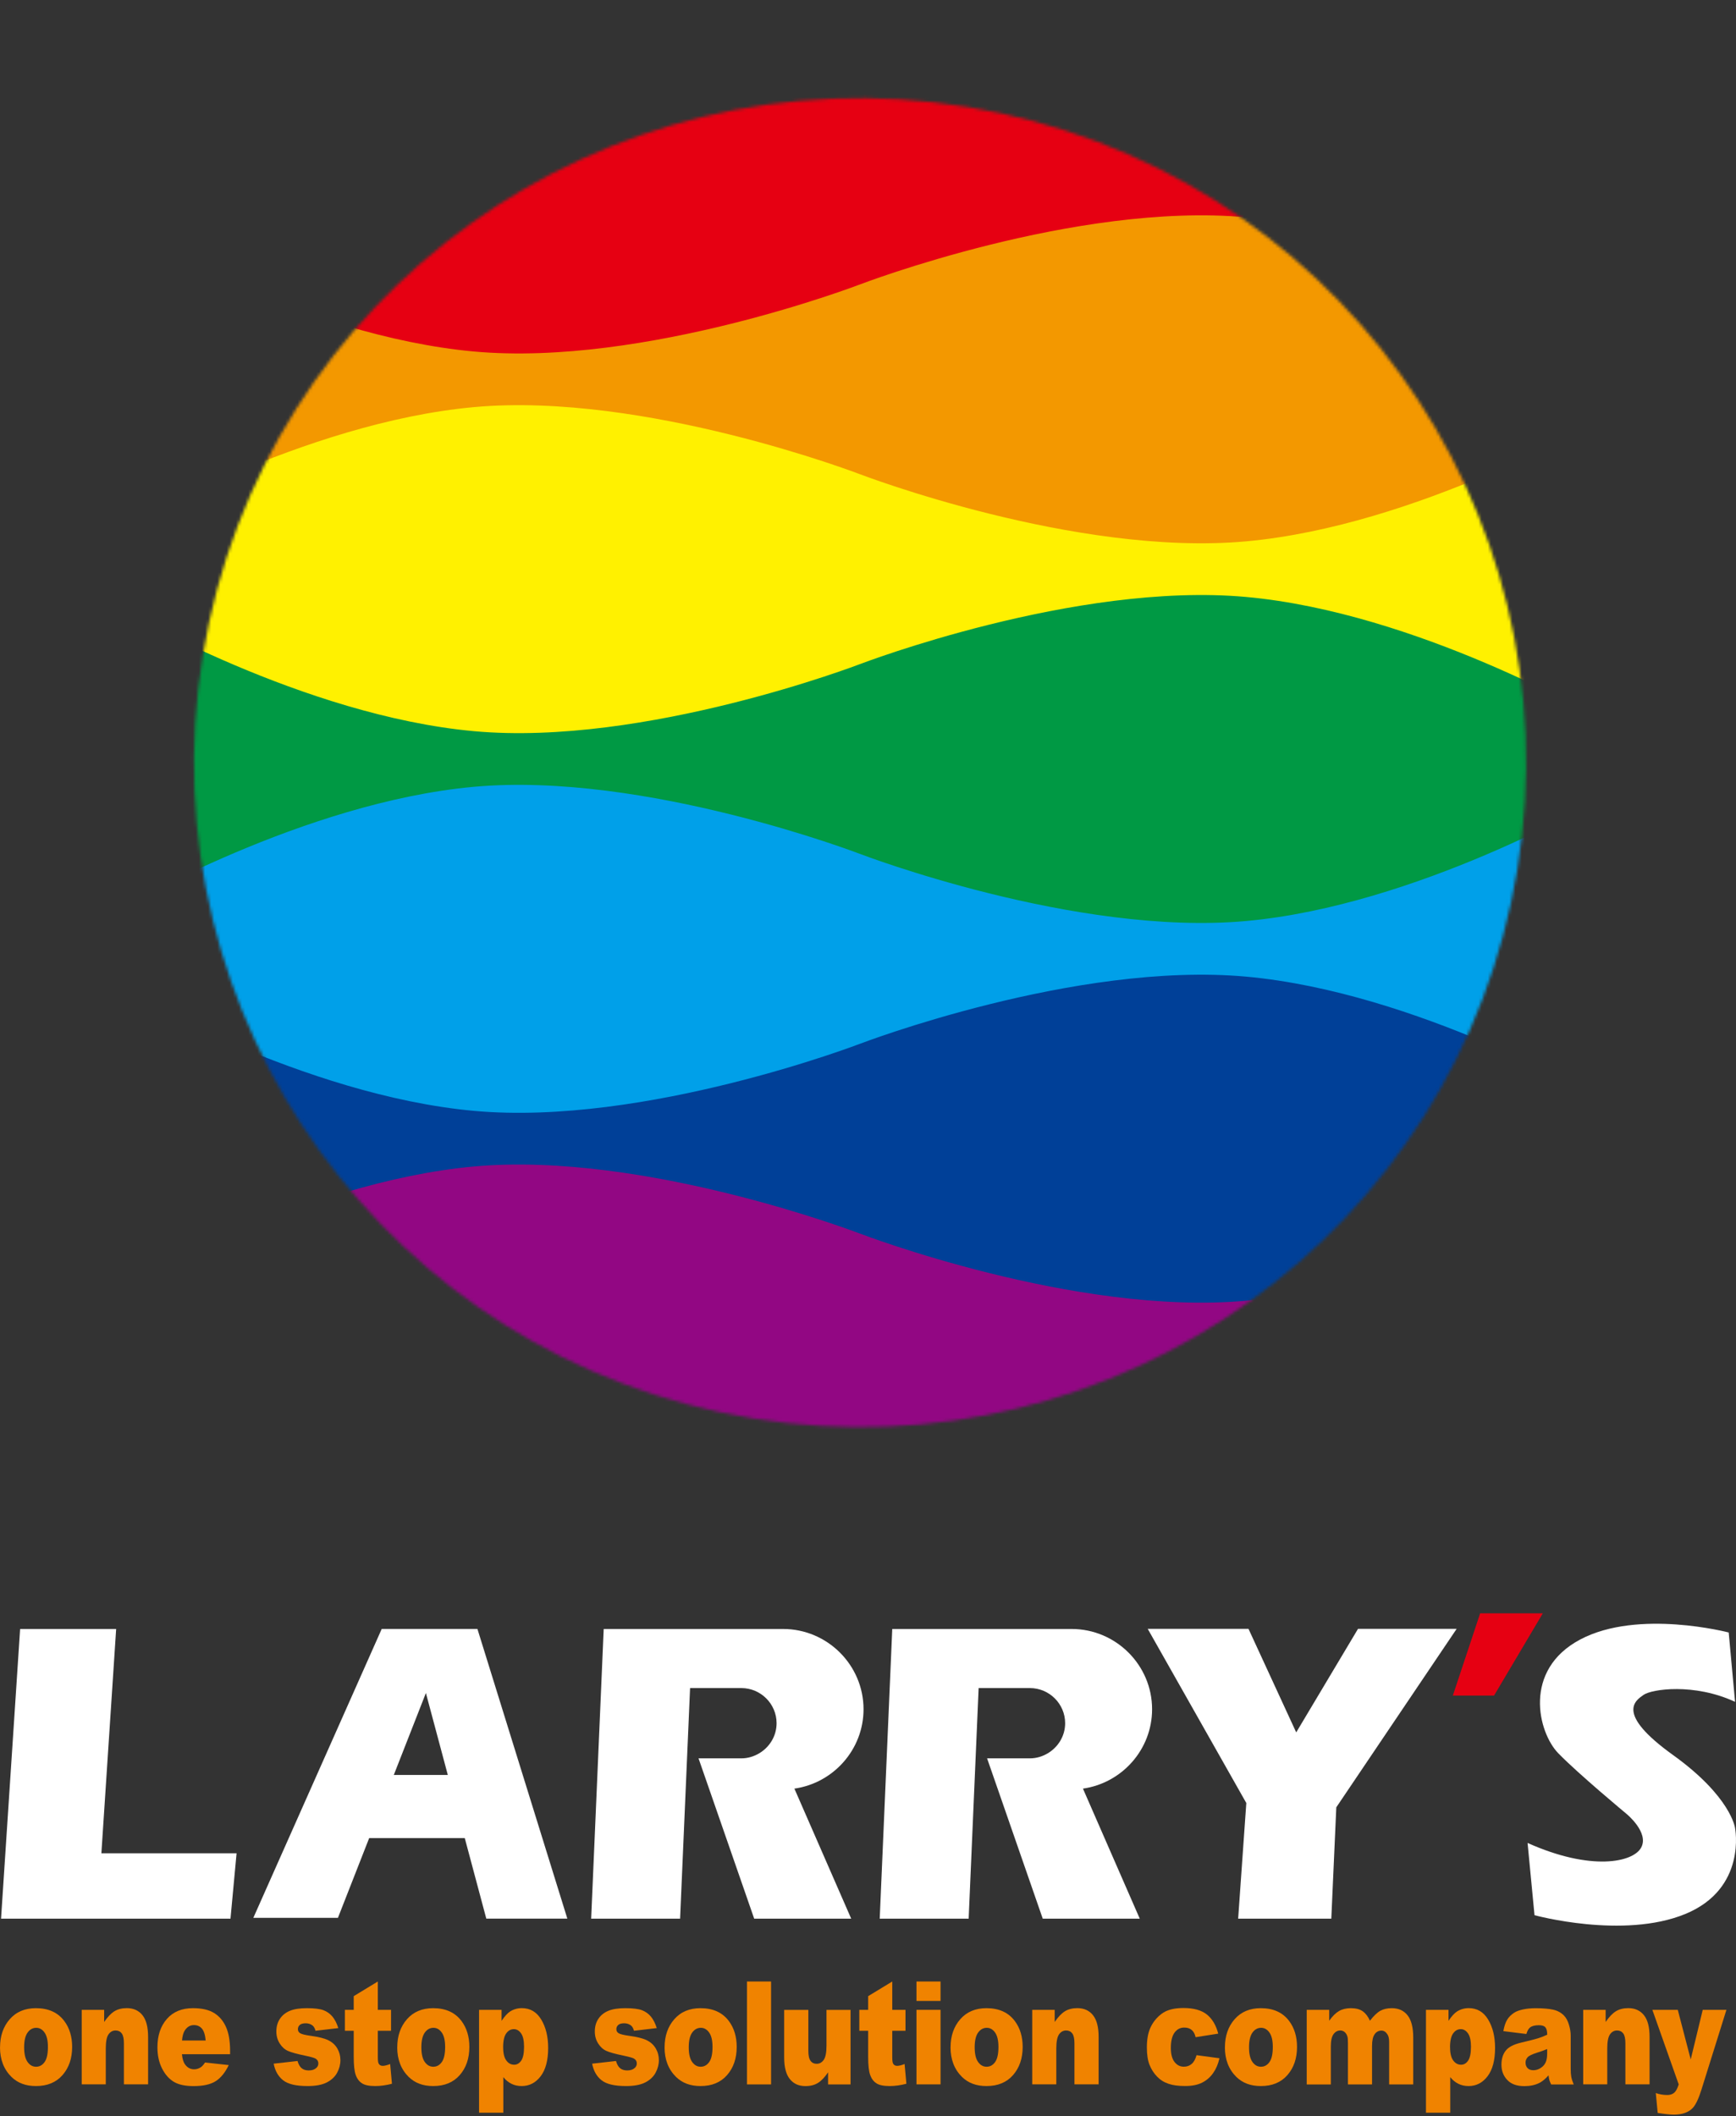
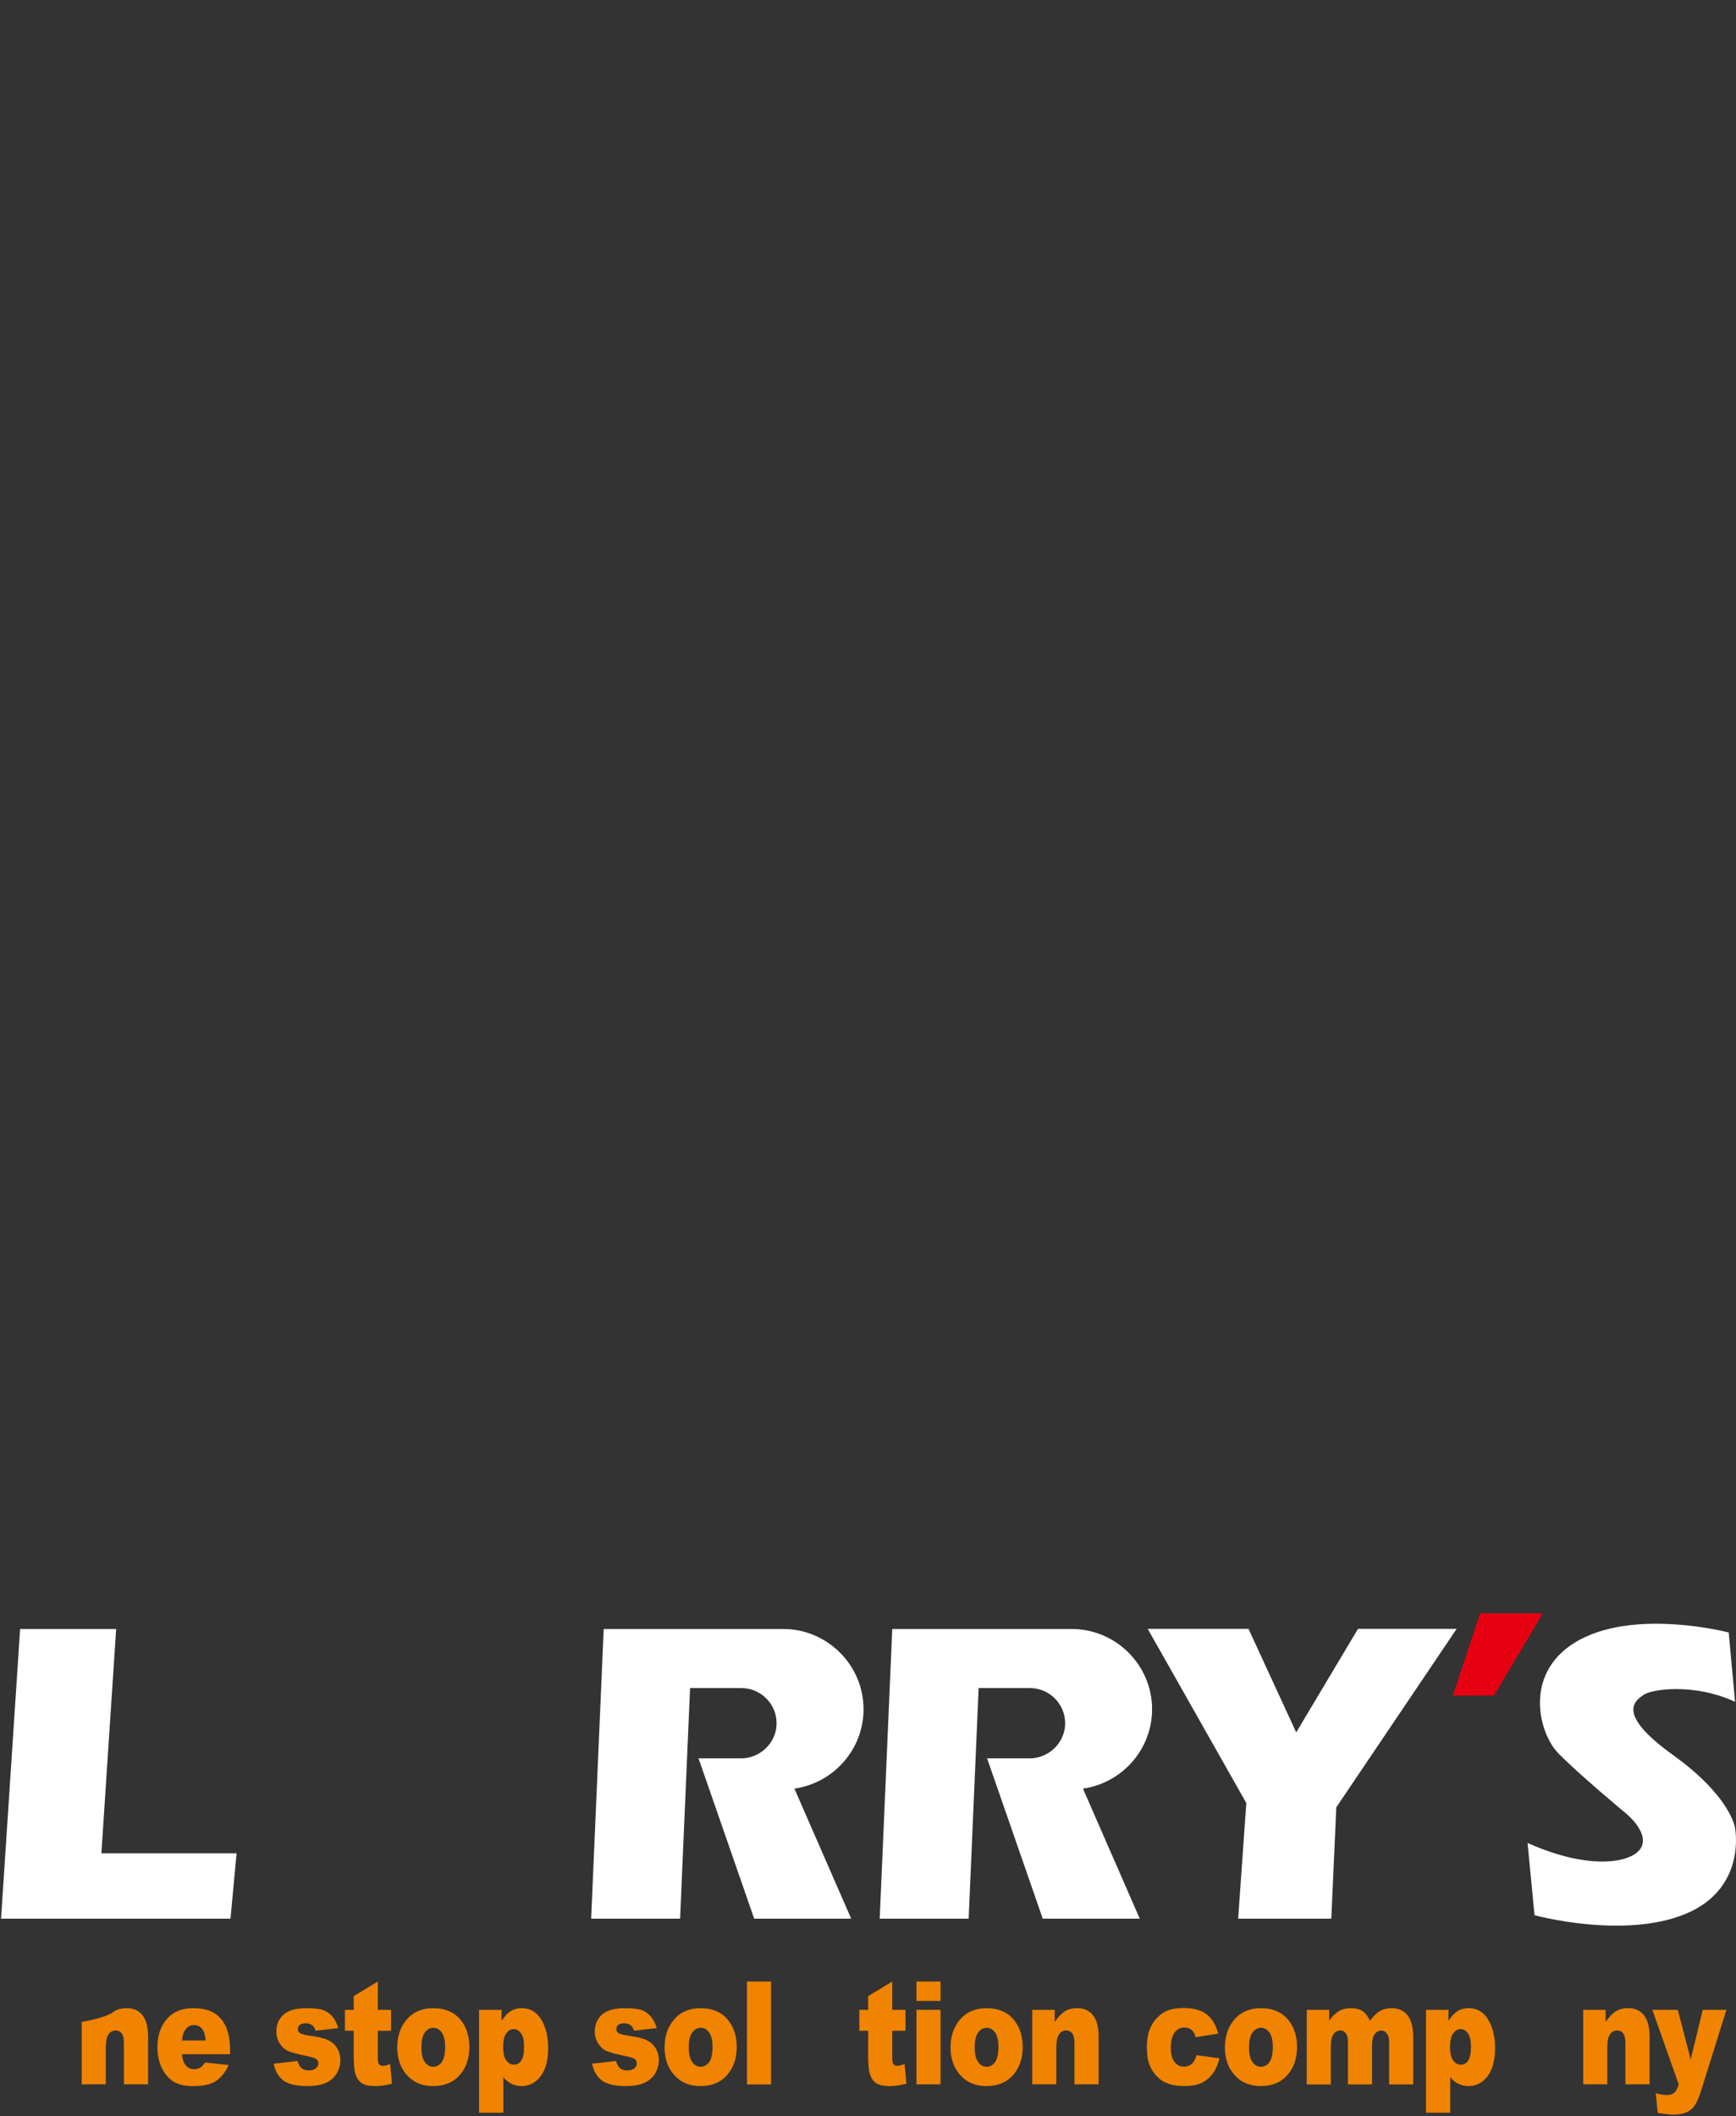
<svg xmlns="http://www.w3.org/2000/svg" width="563" height="686" viewBox="0 0 563 686" fill="none">
  <rect x="0" y="0" width="563" height="686" fill="#333333" stroke="none" />
  <path d="M32.881 600.786L37.671 528.077H6.524L0.34 621.991H0.59H31.486H74.751L76.725 600.786H32.881Z" fill="white" />
-   <path d="M157.702 621.979H183.993L154.834 528.065H146.281H123.793L82.159 621.717H109.595L119.727 595.867H150.728L157.715 621.993L157.702 621.979ZM127.714 575.396L138.122 548.837L145.228 575.396H127.714Z" fill="white" />
  <path d="M280.052 554.098C280.052 539.782 268.315 528.077 253.959 528.077H195.785L191.719 621.991H220.562L223.799 547.235H240.432C246.708 547.235 251.853 552.353 251.853 558.625C251.853 562.811 249.537 566.446 246.142 568.427C244.458 569.411 242.524 570.015 240.445 570.015H226.536L230.05 580.119L244.59 621.991H276.052L257.63 579.83C270.262 578.032 280.052 567.167 280.052 554.098Z" fill="white" />
  <path d="M373.633 554.098C373.633 539.782 361.896 528.077 347.54 528.077H289.366L285.3 621.991H314.144L317.381 547.235H334.013C340.29 547.235 345.435 552.353 345.435 558.625C345.435 562.811 343.119 566.446 339.724 568.427C338.039 569.411 336.105 570.015 334.026 570.015H320.118L323.631 580.119L338.171 621.991H369.633L351.211 579.83C363.843 578.032 373.633 567.167 373.633 554.098Z" fill="white" />
  <path d="M472.403 528.037H440.414L420.374 561.603L404.899 528.037H372.214L404.189 584.501L401.544 621.991H431.756L433.374 585.892L472.403 528.037Z" fill="white" />
  <path d="M484.535 549.664H471.166L480.022 523H500.351L484.535 549.664Z" fill="#E60012" />
  <path d="M560.644 529.219C560.644 529.219 531.327 521.53 512.524 531.463C493.733 541.396 498.799 561.644 505.379 568.388C511.958 575.133 527.551 588.071 527.551 588.071C527.551 588.071 534.88 594.068 532.248 598.936C529.617 603.805 515.892 606.626 495.405 597.44L497.655 620.863C497.655 620.863 526.406 628.736 546.525 620.483C566.645 612.229 562.684 592.559 562.684 592.559C562.684 592.559 561.368 582.442 542.578 568.939C523.787 555.45 530.367 551.317 532.998 549.453C535.63 547.577 549.354 545.517 562.697 551.697L560.631 529.206L560.644 529.219Z" fill="white" />
-   <path d="M0.013 663.694C0.013 660.007 1.066 656.975 3.158 654.587C5.25 652.199 8.079 651.005 11.645 651.005C15.724 651.005 18.803 652.409 20.883 655.217C22.554 657.474 23.396 660.256 23.396 663.563C23.396 667.276 22.356 670.32 20.277 672.696C18.198 675.071 15.33 676.252 11.658 676.252C8.382 676.252 5.737 675.267 3.724 673.299C1.25 670.858 0 667.657 0 663.694H0.013ZM7.829 663.668C7.829 665.82 8.198 667.407 8.935 668.444C9.671 669.481 10.593 669.992 11.698 669.992C12.803 669.992 13.751 669.481 14.461 668.47C15.185 667.46 15.54 665.82 15.54 663.576C15.54 661.476 15.172 659.928 14.448 658.904C13.724 657.881 12.816 657.369 11.751 657.369C10.619 657.369 9.671 657.894 8.935 658.931C8.198 659.967 7.829 661.555 7.829 663.681V663.668Z" fill="#F08300" />
-   <path d="M26.515 651.543H33.778V655.48C34.87 653.879 35.962 652.724 37.068 652.029C38.173 651.333 39.528 650.992 41.134 650.992C43.292 650.992 44.976 651.753 46.2 653.275C47.423 654.798 48.029 657.16 48.029 660.335V675.688H40.186V662.395C40.186 660.873 39.95 659.81 39.476 659.18C39.002 658.55 38.344 658.236 37.489 658.236C36.541 658.236 35.778 658.655 35.186 659.508C34.594 660.361 34.304 661.883 34.304 664.088V675.688H26.502V651.53L26.515 651.543Z" fill="#F08300" />
+   <path d="M26.515 651.543V655.48C34.87 653.879 35.962 652.724 37.068 652.029C38.173 651.333 39.528 650.992 41.134 650.992C43.292 650.992 44.976 651.753 46.2 653.275C47.423 654.798 48.029 657.16 48.029 660.335V675.688H40.186V662.395C40.186 660.873 39.95 659.81 39.476 659.18C39.002 658.55 38.344 658.236 37.489 658.236C36.541 658.236 35.778 658.655 35.186 659.508C34.594 660.361 34.304 661.883 34.304 664.088V675.688H26.502V651.53L26.515 651.543Z" fill="#F08300" />
  <path d="M74.635 665.925H59.003C59.148 667.407 59.477 668.523 60.016 669.244C60.766 670.294 61.753 670.819 62.964 670.819C63.727 670.819 64.464 670.596 65.148 670.137C65.569 669.848 66.03 669.336 66.503 668.615L74.188 669.454C73.017 671.882 71.596 673.627 69.938 674.677C68.28 675.727 65.898 676.265 62.793 676.265C60.095 676.265 57.977 675.819 56.424 674.913C54.884 674.008 53.595 672.577 52.581 670.609C51.568 668.641 51.055 666.331 51.055 663.681C51.055 659.902 52.068 656.844 54.108 654.508C56.148 652.173 58.963 651.005 62.556 651.005C65.464 651.005 67.766 651.53 69.451 652.58C71.135 653.629 72.425 655.138 73.306 657.133C74.188 659.114 74.622 661.712 74.622 664.888V665.938L74.635 665.925ZM66.701 661.489C66.543 659.705 66.148 658.419 65.49 657.645C64.832 656.87 63.964 656.49 62.898 656.49C61.661 656.49 60.674 657.08 59.924 658.235C59.45 658.957 59.148 660.046 59.029 661.489H66.714H66.701Z" fill="#F08300" />
  <path d="M88.754 668.995L96.492 668.129C96.808 669.218 97.255 670.006 97.834 670.478C98.413 670.95 99.176 671.187 100.137 671.187C101.189 671.187 101.992 670.924 102.571 670.386C103.018 669.992 103.242 669.507 103.242 668.916C103.242 668.247 102.953 667.735 102.36 667.368C101.939 667.106 100.821 666.791 99.005 666.41C96.294 665.846 94.413 665.334 93.36 664.849C92.307 664.376 91.412 663.563 90.702 662.434C89.978 661.293 89.623 660.007 89.623 658.55C89.623 656.962 90.018 655.584 90.794 654.43C91.57 653.275 92.649 652.422 94.018 651.858C95.386 651.294 97.215 651.005 99.518 651.005C101.939 651.005 103.742 651.228 104.9 651.661C106.058 652.107 107.019 652.789 107.795 653.708C108.571 654.627 109.216 655.886 109.716 657.461L102.321 658.327C102.124 657.553 101.808 656.989 101.36 656.621C100.742 656.136 100.005 655.899 99.137 655.899C98.268 655.899 97.61 656.083 97.215 656.451C96.808 656.818 96.61 657.277 96.61 657.802C96.61 658.393 96.86 658.839 97.373 659.141C97.886 659.442 98.992 659.718 100.702 659.954C103.295 660.308 105.229 660.781 106.492 661.411C107.755 662.027 108.729 662.92 109.4 664.074C110.071 665.229 110.4 666.489 110.4 667.867C110.4 669.244 110.045 670.622 109.334 671.934C108.624 673.247 107.505 674.296 105.979 675.084C104.453 675.858 102.374 676.252 99.742 676.252C96.018 676.252 93.373 675.622 91.794 674.362C90.215 673.102 89.202 671.318 88.754 668.995Z" fill="#F08300" />
  <path d="M122.532 642.357V651.543H126.821V658.327H122.532V666.882C122.532 667.906 122.611 668.588 122.782 668.929C123.032 669.441 123.479 669.704 124.124 669.704C124.703 669.704 125.505 669.507 126.532 669.113L127.111 675.504C125.177 676.002 123.374 676.252 121.703 676.252C119.755 676.252 118.334 675.963 117.413 675.372C116.492 674.782 115.808 673.89 115.373 672.682C114.939 671.475 114.715 669.533 114.715 666.83V658.327H111.847V651.543H114.715V647.108L122.532 642.357Z" fill="#F08300" />
  <path d="M128.835 663.694C128.835 660.007 129.888 656.975 131.98 654.587C134.073 652.199 136.902 651.005 140.468 651.005C144.547 651.005 147.626 652.409 149.705 655.217C151.376 657.474 152.218 660.256 152.218 663.563C152.218 667.276 151.179 670.32 149.1 672.696C147.021 675.071 144.152 676.252 140.481 676.252C137.204 676.252 134.559 675.267 132.546 673.299C130.072 670.858 128.822 667.657 128.822 663.694H128.835ZM136.652 663.668C136.652 665.82 137.02 667.407 137.757 668.444C138.494 669.481 139.415 669.992 140.52 669.992C141.626 669.992 142.573 669.481 143.283 668.47C144.007 667.46 144.362 665.82 144.362 663.576C144.362 661.476 143.994 659.928 143.27 658.904C142.547 657.881 141.639 657.369 140.573 657.369C139.441 657.369 138.494 657.894 137.757 658.931C137.02 659.967 136.652 661.555 136.652 663.681V663.668Z" fill="#F08300" />
  <path d="M155.363 684.899V651.543H162.666V655.112C163.679 653.617 164.601 652.593 165.443 652.068C166.574 651.36 167.838 650.992 169.219 650.992C171.943 650.992 174.048 652.226 175.535 654.706C177.022 657.173 177.772 660.23 177.772 663.878C177.772 667.893 176.956 670.964 175.338 673.077C173.719 675.189 171.667 676.252 169.18 676.252C167.982 676.252 166.877 676.016 165.89 675.53C164.903 675.045 164.008 674.323 163.232 673.365V684.899H155.35H155.363ZM163.179 663.694C163.179 665.61 163.522 667.027 164.193 667.946C164.864 668.877 165.719 669.337 166.759 669.337C167.666 669.337 168.43 668.891 169.035 668.011C169.653 667.119 169.956 665.623 169.956 663.497C169.956 661.542 169.64 660.099 168.995 659.18C168.351 658.262 167.574 657.803 166.653 657.803C165.653 657.803 164.824 658.262 164.166 659.193C163.508 660.112 163.166 661.621 163.166 663.694H163.179Z" fill="#F08300" />
  <path d="M192.033 668.995L199.771 668.129C200.086 669.218 200.534 670.006 201.113 670.478C201.692 670.95 202.455 671.187 203.415 671.187C204.468 671.187 205.271 670.924 205.85 670.386C206.297 669.992 206.521 669.507 206.521 668.916C206.521 668.247 206.231 667.735 205.639 667.368C205.218 667.106 204.1 666.791 202.284 666.41C199.573 665.846 197.691 665.334 196.639 664.849C195.586 664.376 194.691 663.563 193.981 662.434C193.257 661.293 192.902 660.007 192.902 658.55C192.902 656.962 193.297 655.584 194.073 654.43C194.849 653.275 195.928 652.422 197.297 651.858C198.665 651.294 200.494 651.005 202.797 651.005C205.218 651.005 207.021 651.228 208.179 651.661C209.337 652.107 210.297 652.789 211.074 653.708C211.85 654.627 212.495 655.886 212.995 657.461L205.6 658.327C205.402 657.553 205.087 656.989 204.639 656.621C204.021 656.136 203.284 655.899 202.415 655.899C201.547 655.899 200.889 656.083 200.494 656.451C200.086 656.818 199.889 657.277 199.889 657.802C199.889 658.393 200.139 658.839 200.652 659.141C201.165 659.442 202.271 659.718 203.981 659.954C206.573 660.308 208.508 660.781 209.771 661.411C211.034 662.027 212.008 662.92 212.679 664.074C213.35 665.229 213.679 666.489 213.679 667.867C213.679 669.244 213.324 670.622 212.613 671.934C211.903 673.247 210.784 674.296 209.258 675.084C207.731 675.858 205.652 676.252 203.021 676.252C199.297 676.252 196.652 675.622 195.073 674.362C193.494 673.102 192.481 671.318 192.033 668.995Z" fill="#F08300" />
  <path d="M215.535 663.694C215.535 660.007 216.588 656.975 218.68 654.587C220.773 652.199 223.602 651.005 227.168 651.005C231.247 651.005 234.326 652.409 236.405 655.217C238.076 657.474 238.918 660.256 238.918 663.563C238.918 667.276 237.879 670.32 235.8 672.696C233.721 675.071 230.852 676.252 227.181 676.252C223.904 676.252 221.259 675.267 219.246 673.299C216.772 670.858 215.522 667.657 215.522 663.694H215.535ZM223.365 663.668C223.365 665.82 223.733 667.407 224.47 668.444C225.207 669.481 226.128 669.992 227.233 669.992C228.339 669.992 229.286 669.481 229.997 668.47C230.72 667.46 231.076 665.82 231.076 663.576C231.076 661.476 230.707 659.928 229.984 658.904C229.26 657.881 228.352 657.369 227.286 657.369C226.154 657.369 225.207 657.894 224.47 658.931C223.733 659.967 223.365 661.555 223.365 663.681V663.668Z" fill="#F08300" />
  <path d="M242.248 642.357H250.064V675.714H242.248V642.357Z" fill="#F08300" />
-   <path d="M275.827 675.714H268.551V671.804C267.458 673.418 266.366 674.559 265.261 675.242C264.156 675.924 262.8 676.265 261.195 676.265C259.05 676.265 257.366 675.504 256.142 673.982C254.918 672.46 254.313 670.111 254.313 666.935V651.556H262.155V664.849C262.155 666.371 262.392 667.447 262.866 668.077C263.34 668.72 263.998 669.035 264.853 669.035C265.787 669.035 266.55 668.615 267.143 667.762C267.735 666.909 268.037 665.387 268.037 663.183V651.556H275.84V675.714H275.827Z" fill="#F08300" />
  <path d="M289.369 642.357V651.543H293.659V658.327H289.369V666.882C289.369 667.906 289.448 668.588 289.619 668.929C289.869 669.441 290.316 669.704 290.961 669.704C291.54 669.704 292.343 669.507 293.369 669.113L293.948 675.504C292.014 676.002 290.211 676.252 288.54 676.252C286.593 676.252 285.171 675.963 284.25 675.372C283.329 674.782 282.645 673.89 282.211 672.682C281.777 671.475 281.553 669.533 281.553 666.83V658.327H278.684V651.543H281.553V647.108L289.369 642.357Z" fill="#F08300" />
  <path d="M297.223 642.357H305.026V648.656H297.223V642.357ZM297.223 651.543H305.026V675.7H297.223V651.543Z" fill="#F08300" />
  <path d="M308.278 663.694C308.278 660.007 309.331 656.975 311.423 654.587C313.515 652.199 316.344 651.005 319.91 651.005C323.989 651.005 327.068 652.409 329.147 655.217C330.819 657.474 331.661 660.256 331.661 663.563C331.661 667.276 330.621 670.32 328.542 672.696C326.463 675.071 323.595 676.252 319.923 676.252C316.647 676.252 314.002 675.267 311.989 673.299C309.515 670.858 308.265 667.657 308.265 663.694H308.278ZM316.094 663.668C316.094 665.82 316.463 667.407 317.2 668.444C317.936 669.481 318.858 669.992 319.963 669.992C321.068 669.992 322.016 669.481 322.726 668.47C323.45 667.46 323.805 665.82 323.805 663.576C323.805 661.476 323.437 659.928 322.713 658.904C321.989 657.881 321.081 657.369 320.015 657.369C318.884 657.369 317.936 657.894 317.2 658.931C316.463 659.967 316.094 661.555 316.094 663.681V663.668Z" fill="#F08300" />
  <path d="M334.779 651.543H342.043V655.48C343.135 653.879 344.227 652.724 345.332 652.029C346.438 651.333 347.793 650.992 349.398 650.992C351.556 650.992 353.241 651.753 354.464 653.275C355.688 654.798 356.293 657.16 356.293 660.335V675.688H348.451V662.395C348.451 660.873 348.214 659.81 347.74 659.18C347.267 658.55 346.609 658.236 345.753 658.236C344.806 658.236 344.043 658.655 343.451 659.508C342.859 660.361 342.569 661.883 342.569 664.088V675.688H334.766V651.53L334.779 651.543Z" fill="#F08300" />
  <path d="M388.057 666.24L395.478 667.237C395.071 669.074 394.399 670.662 393.465 672C392.531 673.339 391.347 674.389 389.886 675.123C388.439 675.871 386.596 676.239 384.36 676.239C382.123 676.239 380.399 676.003 378.965 675.517C377.53 675.045 376.293 674.27 375.254 673.194C374.214 672.132 373.412 670.872 372.819 669.428C372.227 667.985 371.938 666.082 371.938 663.694C371.938 661.306 372.293 659.141 373.017 657.487C373.543 656.28 374.254 655.191 375.162 654.22C376.07 653.262 377.004 652.54 377.964 652.068C379.491 651.32 381.438 650.953 383.807 650.953C387.123 650.953 389.662 651.661 391.412 653.065C393.163 654.482 394.373 656.543 395.084 659.259L387.741 660.414C387.518 659.377 387.096 658.603 386.491 658.078C385.886 657.553 385.07 657.291 384.044 657.291C382.754 657.291 381.715 657.842 380.912 658.931C380.109 660.033 379.715 661.686 379.715 663.917C379.715 665.899 380.109 667.408 380.899 668.431C381.688 669.455 382.702 669.98 383.925 669.98C384.952 669.98 385.807 669.665 386.504 669.048C387.202 668.431 387.715 667.473 388.07 666.187L388.057 666.24Z" fill="#F08300" />
  <path d="M397.254 663.694C397.254 660.007 398.306 656.975 400.399 654.587C402.491 652.199 405.32 651.005 408.886 651.005C412.965 651.005 416.044 652.409 418.123 655.217C419.794 657.474 420.636 660.256 420.636 663.563C420.636 667.276 419.597 670.32 417.518 672.696C415.439 675.071 412.57 676.252 408.899 676.252C405.623 676.252 402.978 675.267 400.964 673.299C398.491 670.858 397.241 667.657 397.241 663.694H397.254ZM405.07 663.668C405.07 665.82 405.438 667.407 406.175 668.444C406.912 669.481 407.833 669.992 408.939 669.992C410.044 669.992 410.991 669.481 411.702 668.47C412.426 667.46 412.781 665.82 412.781 663.576C412.781 661.476 412.412 659.928 411.689 658.904C410.965 657.881 410.057 657.369 408.991 657.369C407.86 657.369 406.912 657.894 406.175 658.931C405.438 659.967 405.07 661.555 405.07 663.681V663.668Z" fill="#F08300" />
  <path d="M423.795 651.543H431.072V655.073C432.125 653.603 433.177 652.553 434.243 651.937C435.309 651.32 436.599 651.005 438.112 651.005C439.73 651.005 441.02 651.346 441.967 652.028C442.915 652.711 443.691 653.734 444.283 655.073C445.507 653.498 446.625 652.422 447.639 651.858C448.652 651.294 449.889 651.005 451.376 651.005C453.56 651.005 455.257 651.779 456.481 653.314C457.705 654.85 458.323 657.264 458.323 660.545V675.714H450.507V661.949C450.507 660.86 450.323 660.046 449.968 659.521C449.441 658.681 448.797 658.274 448.02 658.274C447.099 658.274 446.362 658.668 445.81 659.455C445.244 660.243 444.967 661.516 444.967 663.261V675.727H437.151V662.421C437.151 661.358 437.099 660.636 436.993 660.256C436.822 659.652 436.533 659.167 436.125 658.786C435.717 658.419 435.23 658.235 434.677 658.235C433.783 658.235 433.046 658.642 432.467 659.442C431.888 660.243 431.598 661.568 431.598 663.405V675.74H423.782V651.582L423.795 651.543Z" fill="#F08300" />
  <path d="M462.454 684.899V651.543H469.757V655.112C470.77 653.617 471.691 652.593 472.534 652.068C473.665 651.36 474.928 650.992 476.31 650.992C479.034 650.992 481.139 652.226 482.626 654.706C484.113 657.173 484.863 660.23 484.863 663.878C484.863 667.893 484.047 670.964 482.429 673.077C480.81 675.189 478.757 676.252 476.271 676.252C475.073 676.252 473.968 676.016 472.981 675.53C471.994 675.045 471.099 674.323 470.323 673.365V684.899H462.441H462.454ZM470.27 663.694C470.27 665.61 470.612 667.027 471.283 667.946C471.955 668.877 472.81 669.337 473.849 669.337C474.757 669.337 475.521 668.891 476.126 668.011C476.731 667.132 477.047 665.623 477.047 663.497C477.047 661.542 476.731 660.099 476.086 659.18C475.442 658.262 474.665 657.803 473.744 657.803C472.744 657.803 471.915 658.262 471.257 659.193C470.599 660.112 470.257 661.621 470.257 663.694H470.27Z" fill="#F08300" />
-   <path d="M495.009 659.378L487.548 658.446C487.825 656.897 488.233 655.677 488.759 654.798C489.285 653.906 490.049 653.145 491.049 652.488C491.759 652.016 492.746 651.662 493.996 651.399C495.246 651.137 496.601 651.019 498.062 651.019C500.404 651.019 502.273 651.176 503.694 651.491C505.115 651.806 506.299 652.449 507.247 653.433C507.905 654.116 508.431 655.087 508.813 656.333C509.194 657.58 509.392 658.774 509.392 659.916V670.584C509.392 671.725 509.457 672.618 509.576 673.261C509.694 673.904 509.957 674.73 510.365 675.728H503.049C502.76 675.111 502.562 674.625 502.47 674.31C502.378 673.982 502.286 673.471 502.207 672.775C501.181 673.943 500.167 674.783 499.154 675.281C497.773 675.951 496.167 676.279 494.338 676.279C491.917 676.279 490.062 675.609 488.812 674.271C487.548 672.933 486.93 671.292 486.93 669.337C486.93 667.5 487.377 665.991 488.285 664.81C489.193 663.629 490.864 662.75 493.312 662.173C496.233 661.477 498.141 660.992 499.009 660.703C499.878 660.427 500.799 660.06 501.773 659.601C501.773 658.459 501.575 657.672 501.181 657.212C500.786 656.753 500.088 656.53 499.088 656.53C497.812 656.53 496.851 656.766 496.22 657.252C495.72 657.632 495.325 658.341 495.009 659.391V659.378ZM501.773 664.246C500.694 664.705 499.575 665.099 498.417 665.453C496.838 665.952 495.825 666.45 495.404 666.936C494.97 667.434 494.746 667.999 494.746 668.642C494.746 669.363 494.957 669.967 495.391 670.426C495.825 670.886 496.444 671.122 497.273 671.122C498.101 671.122 498.944 670.872 499.694 670.374C500.444 669.875 500.97 669.258 501.286 668.537C501.602 667.815 501.76 666.883 501.76 665.729V664.246H501.773Z" fill="#F08300" />
  <path d="M513.458 651.543H520.722V655.48C521.814 653.879 522.906 652.724 524.011 652.029C525.117 651.333 526.472 650.992 528.077 650.992C530.235 650.992 531.92 651.753 533.143 653.275C534.367 654.798 534.972 657.16 534.972 660.335V675.688H527.13V662.395C527.13 660.873 526.893 659.81 526.419 659.18C525.946 658.55 525.288 658.236 524.432 658.236C523.485 658.236 522.722 658.655 522.13 659.508C521.538 660.361 521.248 661.883 521.248 664.088V675.688H513.445V651.53L513.458 651.543Z" fill="#F08300" />
  <path d="M535.894 651.543H544.118L548.316 667.631L552.211 651.543H559.895L551.816 677.354C550.895 680.294 549.961 682.288 549 683.325C547.645 684.781 545.579 685.516 542.815 685.516C541.697 685.516 539.96 685.332 537.605 684.965L536.986 678.509C538.105 678.929 539.355 679.152 540.736 679.152C541.657 679.152 542.394 678.903 542.973 678.404C543.539 677.905 544.026 677 544.421 675.714L535.881 651.556L535.894 651.543Z" fill="#F08300" />
  <mask id="mask0_133_882" style="mask-type:luminance" maskUnits="userSpaceOnUse" x="62" y="31" width="433" height="432">
-     <path d="M492.089 281.892C511.284 164.49 431.406 53.799 313.677 34.658C195.948 15.517 84.949 95.173 65.755 212.576C46.56 329.978 126.438 440.669 244.167 459.81C361.896 478.951 472.895 399.295 492.089 281.892Z" fill="white" />
-   </mask>
+     </mask>
  <g mask="url(#mask0_133_882)">
    <path d="M517.725 -30.003H40.085V117.864H517.725V-30.003Z" fill="#E60012" />
    <path d="M40.085 74.924C40.085 74.924 98.345 108.917 153.727 113.952C209.109 118.987 278.853 92.221 278.853 92.221L279.01 92.169C279.01 92.169 348.754 65.402 404.136 70.437C459.518 75.472 517.778 109.465 517.778 109.465V288.377H40.085V74.924Z" fill="#F39800" />
    <path d="M517.753 136.466C517.753 136.466 459.493 170.459 404.111 175.494C348.729 180.529 278.985 153.762 278.985 153.762L278.828 153.71C278.828 153.71 209.084 126.944 153.702 131.979C98.32 137.014 40.06 171.006 40.06 171.006V349.918H517.726V136.466H517.753Z" fill="#FFF100" />
    <path d="M40.085 198.007C40.085 198.007 98.345 232 153.727 237.035C209.109 242.07 278.853 215.304 278.853 215.304L279.01 215.252C279.01 215.252 348.754 188.485 404.136 193.52C459.518 198.555 517.778 232.548 517.778 232.548V411.46H40.085V198.034V198.007Z" fill="#009944" />
    <path d="M517.753 259.549C517.753 259.549 459.493 293.541 404.111 298.576C348.729 303.611 278.985 276.845 278.985 276.845L278.828 276.793C278.828 276.793 209.084 250.027 153.702 255.062C98.32 260.097 40.06 294.089 40.06 294.089V473.001H517.726V259.575L517.753 259.549Z" fill="#00A0E9" />
    <path d="M40.085 321.092C40.085 321.092 98.345 355.085 153.727 360.12C209.109 365.155 278.853 338.388 278.853 338.388L279.01 338.336C279.01 338.336 348.754 311.57 404.136 316.605C459.518 321.64 517.778 355.632 517.778 355.632V534.544H40.085V321.118V321.092Z" fill="#004098" />
    <path d="M517.753 382.634C517.753 382.634 459.493 416.626 404.111 421.661C348.729 426.696 278.985 399.93 278.985 399.93L278.828 399.878C278.828 399.878 209.084 373.112 153.702 378.147C98.32 383.182 40.06 417.174 40.06 417.174V596.086H517.726V382.66L517.753 382.634Z" fill="#920783" />
  </g>
</svg>